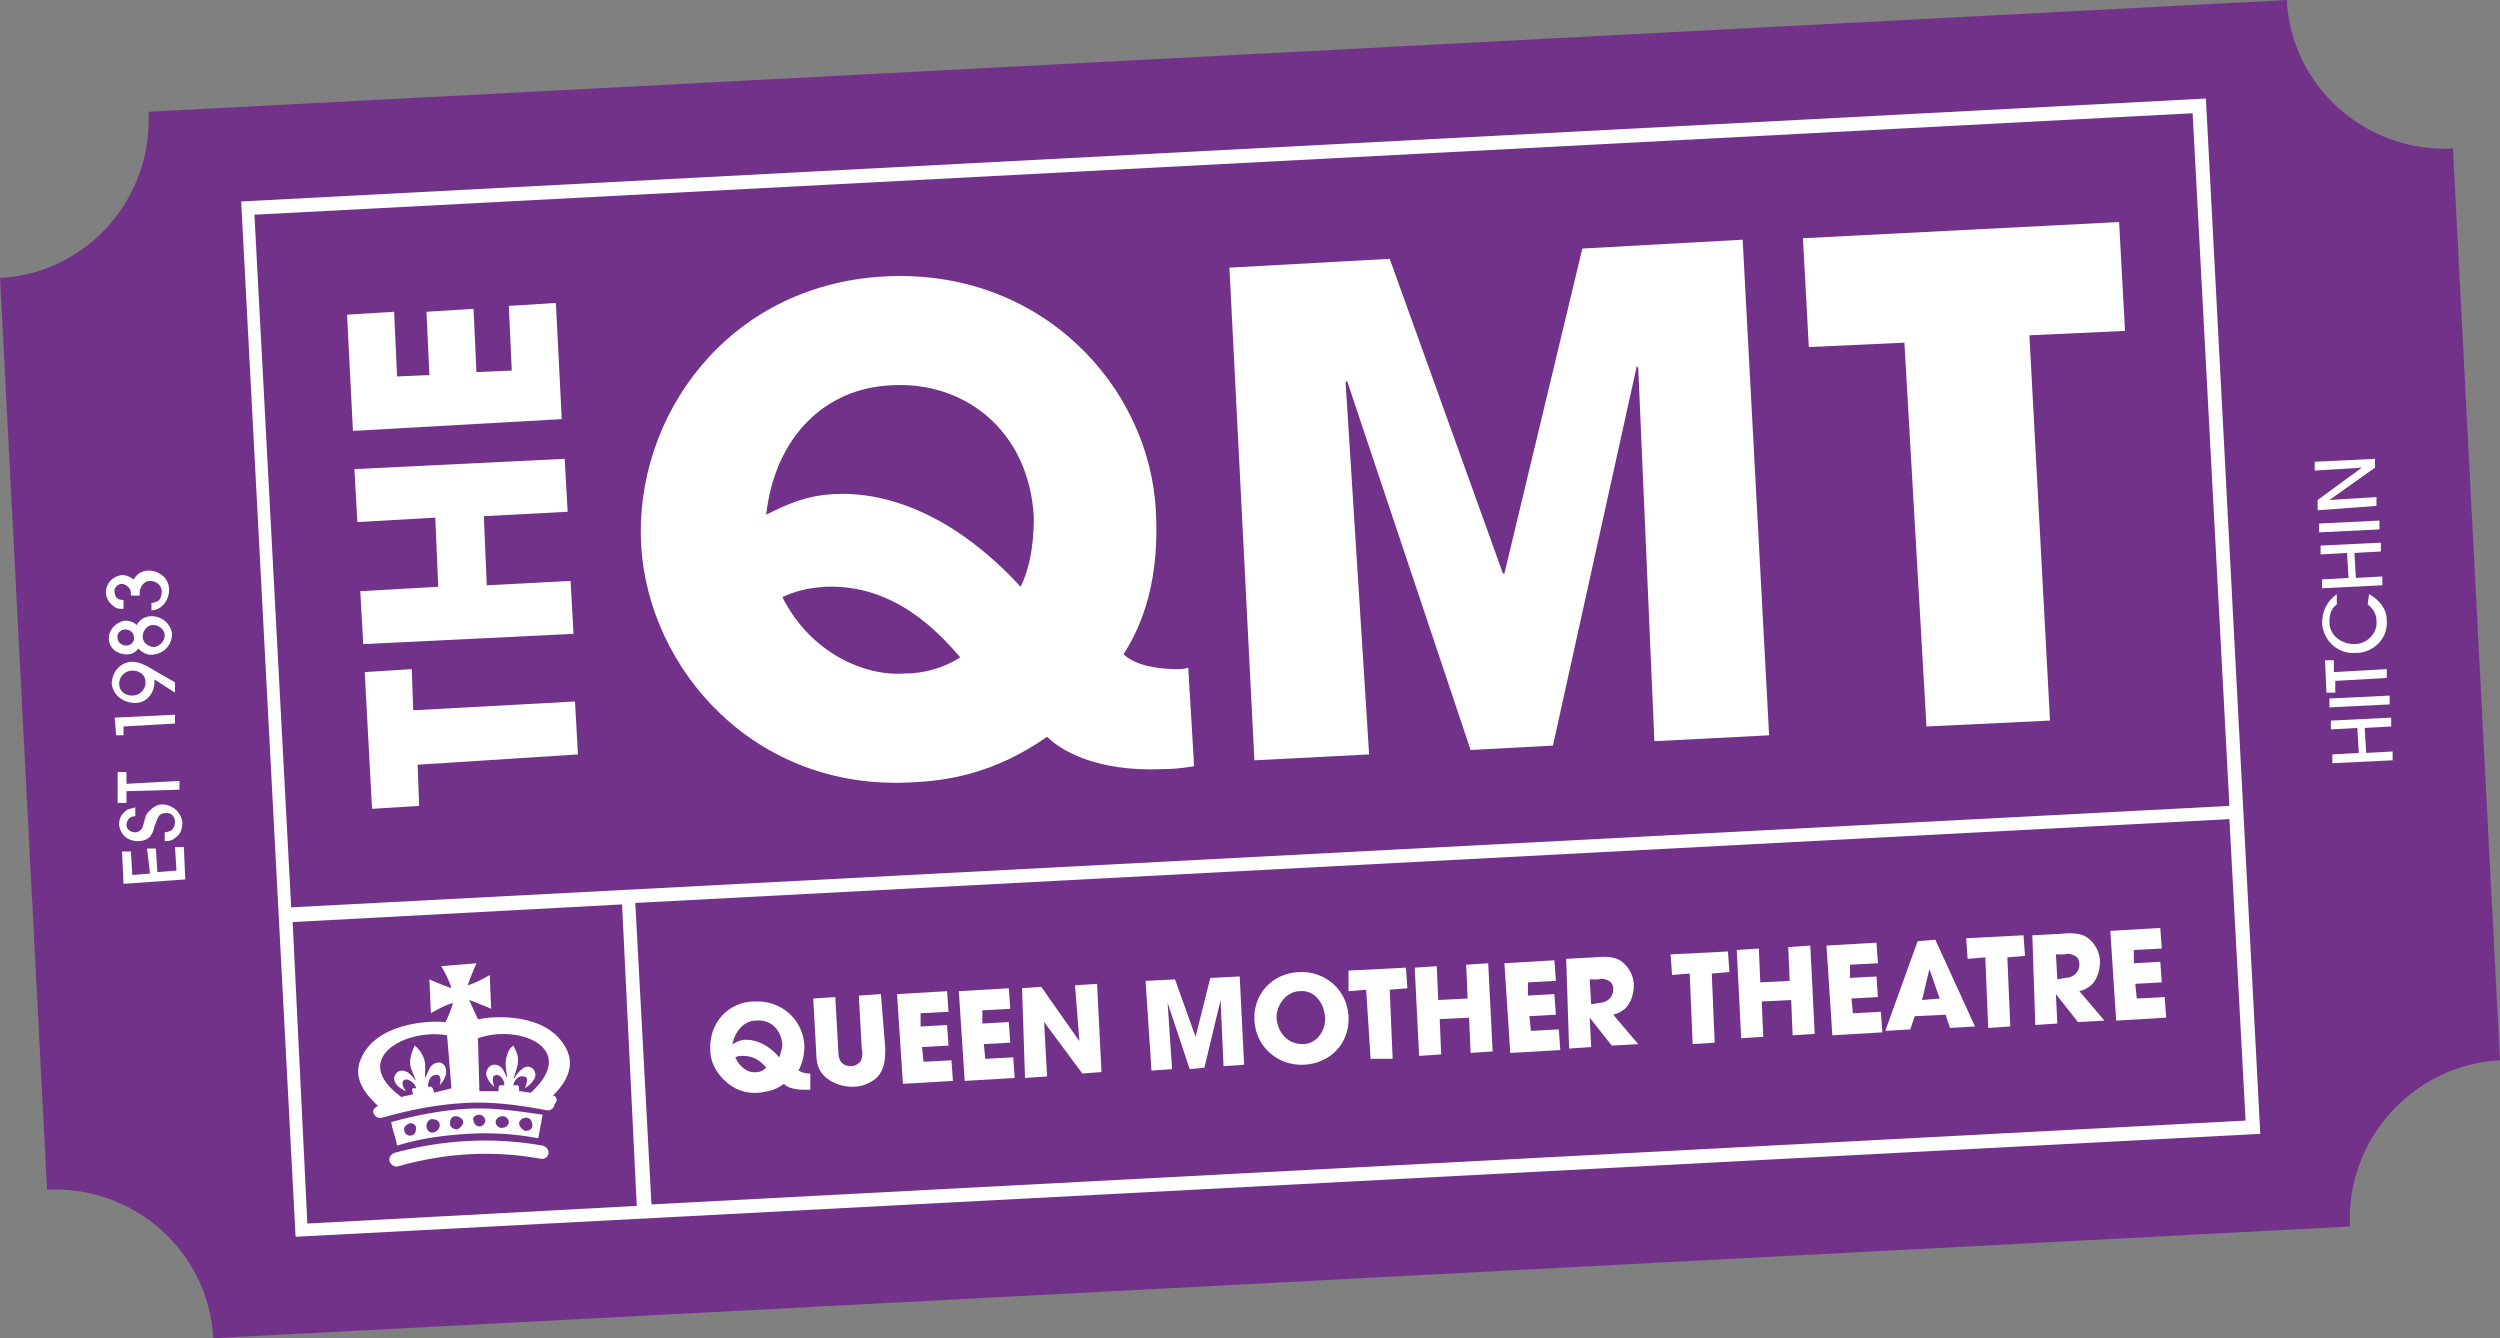
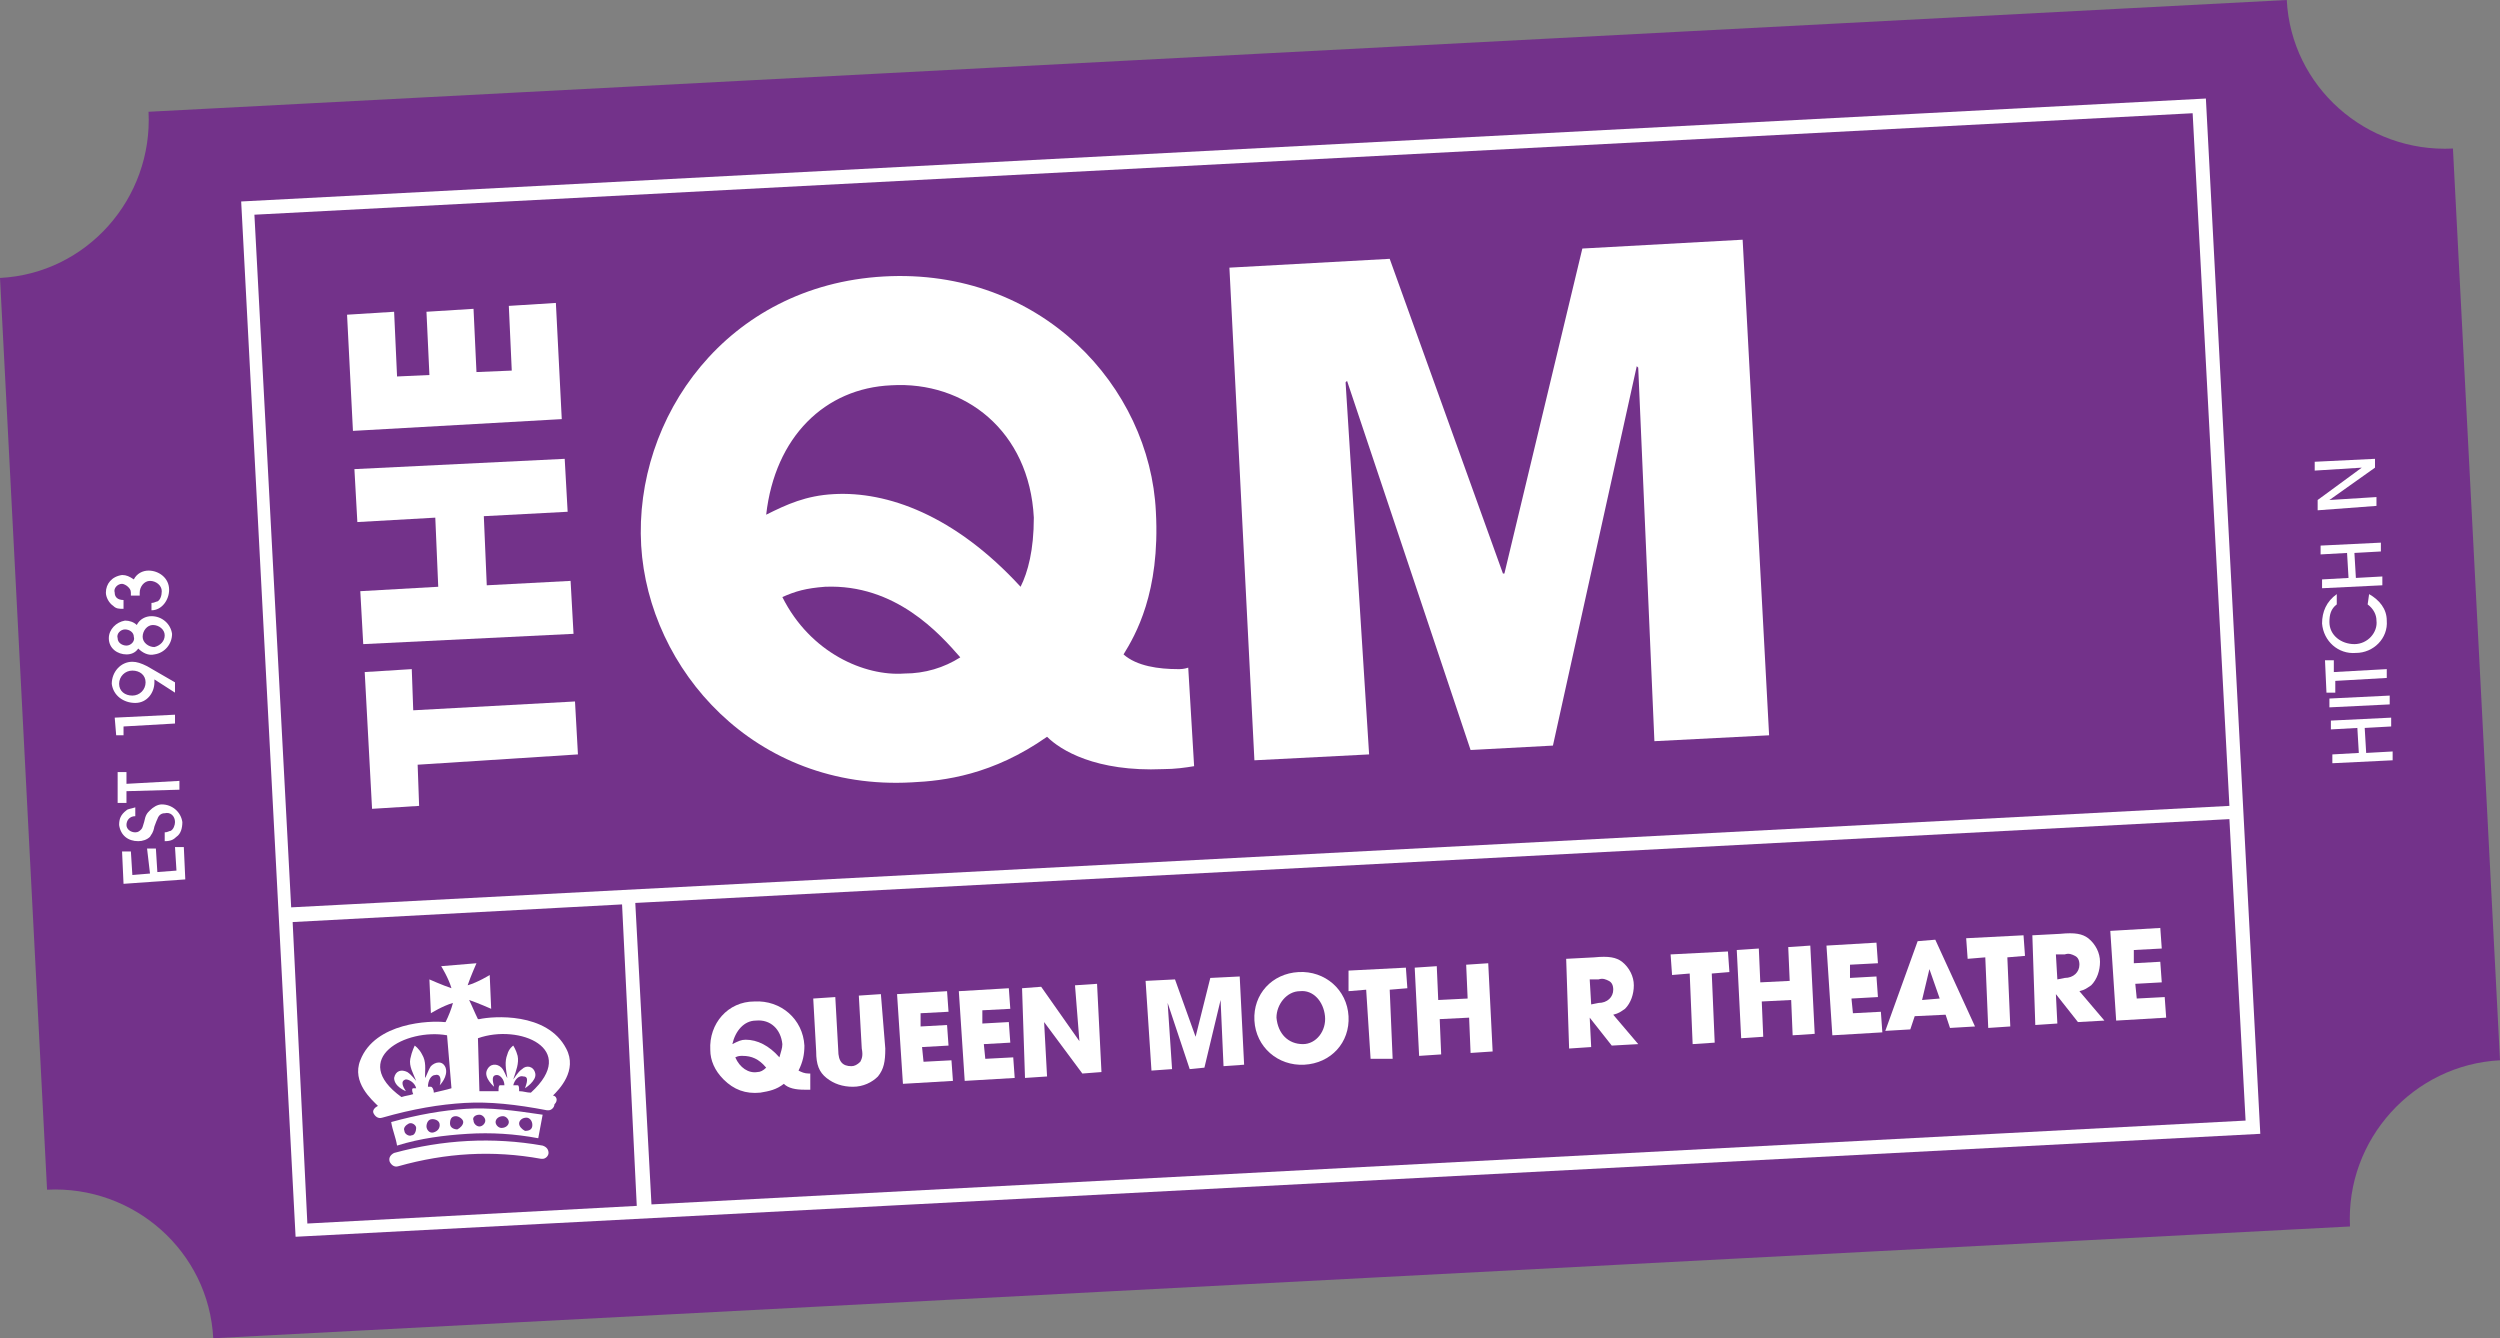
<svg xmlns="http://www.w3.org/2000/svg" version="1.1" id="Layer_1" x="0px" y="0px" width="170px" height="91px" viewBox="0 0 170 91" style="enable-background:new 0 0 170 91;" xml:space="preserve">
  <rect x="0" y="0" width="170" height="91" fill="#808080" stroke="none" />
  <style type="text/css">
	.st0{fill:#73328A;}
	.st1{fill:#FFFFFF;}
</style>
  <path class="st0" d="M170,72.1l-3.2-62c-5.9,0.3-11-4.2-11.3-10.1L10.1,7.6c0.3,5.9-4.2,11-10.1,11.3l3.2,62  c5.9-0.3,11,4.2,11.3,10.1l145.3-7.6C159.5,77.5,164.1,72.4,170,72.1z" />
  <g>
    <path class="st1" d="M16.4,13.7l3.7,70.4l133.6-7L150,6.7L16.4,13.7z M149.1,7.7l2.5,47.1L19.8,61.7l-2.5-47.1L149.1,7.7z    M19.9,62.7l22.4-1.2L43.3,82l-22.4,1.2L19.9,62.7z M44.3,81.9l-1.1-20.5l108.4-5.7l1.1,20.5L44.3,81.9z" />
    <g>
      <path class="st1" d="M55.1,74.1c-0.2,0-0.3,0-0.4,0c-0.6,0-1.1-0.1-1.4-0.4c-0.5,0.4-1,0.5-1.6,0.6c-1,0.1-1.8-0.2-2.5-0.9    c-0.6-0.6-0.9-1.3-0.9-2c-0.1-1.8,1.2-3.3,3-3.3c1.8-0.1,3.3,1.2,3.4,3c0,0.6-0.1,1.1-0.4,1.7c0.2,0.1,0.4,0.2,0.7,0.2    c0,0,0.1,0,0.1,0L55.1,74.1z M50.7,70.7c0.8,0,1.6,0.4,2.3,1.2c0.1-0.4,0.2-0.6,0.2-0.9c-0.1-1-0.8-1.7-1.8-1.6    c-0.8,0-1.4,0.7-1.6,1.6C50.2,70.8,50.4,70.7,50.7,70.7z M51.5,72.9c0.2,0,0.4-0.1,0.6-0.3c-0.5-0.6-1-0.8-1.6-0.8    c-0.2,0-0.3,0-0.5,0.1C50.3,72.6,50.9,73,51.5,72.9z" />
      <path class="st1" d="M60.2,71.3c0,0.9-0.1,1.4-0.5,1.9c-0.4,0.4-1,0.7-1.7,0.7c-0.7,0-1.3-0.2-1.8-0.6c-0.5-0.4-0.7-0.9-0.7-1.8    l-0.2-3.6l1.5-0.1l0.2,3.6c0,0.8,0.3,1.1,0.9,1.1c0.2,0,0.4-0.1,0.6-0.3c0.1-0.2,0.2-0.4,0.1-0.9l-0.2-3.6l1.5-0.1L60.2,71.3z" />
      <path class="st1" d="M61,67.6l3.4-0.2l0.1,1.4l-1.9,0.1l0,0.9l1.8-0.1l0.1,1.4l-1.8,0.1l0.1,1l1.9-0.1l0.1,1.4l-3.4,0.2L61,67.6z" />
      <path class="st1" d="M65.2,67.4l3.4-0.2l0.1,1.4l-1.9,0.1l0,0.9l1.8-0.1l0.1,1.4L66.9,71l0.1,1l1.9-0.1l0.1,1.4l-3.4,0.2    L65.2,67.4z" />
      <path class="st1" d="M69.5,67.2l1.3-0.1l2.6,3.7L73.1,67l1.5-0.1l0.3,6L73.6,73L71,69.5l0.2,3.7l-1.5,0.1L69.5,67.2z" />
      <path class="st1" d="M77.9,66.7l2-0.1l1.4,3.9l1-4l2-0.1l0.3,6l-1.4,0.1L83,68l-1.1,4.6l-1,0.1l-1.5-4.5l0.3,4.5l-1.4,0.1    L77.9,66.7z" />
      <path class="st1" d="M88.3,66.1c1.8-0.1,3.3,1.2,3.4,3c0.1,1.8-1.2,3.2-3,3.3c-1.8,0.1-3.3-1.2-3.4-3    C85.2,67.6,86.5,66.2,88.3,66.1z M88.6,71c0.9,0,1.6-0.9,1.5-1.9c-0.1-1-0.8-1.8-1.7-1.7c-0.9,0-1.6,0.9-1.6,1.8    C86.9,70.3,87.6,71,88.6,71z" />
      <path class="st1" d="M92.9,67.3l-1.2,0.1L91.7,66l3.9-0.2l0.1,1.4l-1.2,0.1l0.2,4.7L93.2,72L92.9,67.3z" />
      <path class="st1" d="M96.2,65.8l1.5-0.1l0.1,2.3l2-0.1l-0.1-2.3l1.5-0.1l0.3,6l-1.5,0.1l-0.1-2.4l-2,0.1l0.1,2.4l-1.5,0.1    L96.2,65.8z" />
-       <path class="st1" d="M102.3,65.5l3.4-0.2l0.1,1.4l-1.9,0.1l0,0.9l1.8-0.1l0.1,1.4l-1.8,0.1l0.1,1l1.9-0.1l0.1,1.4l-3.4,0.2    L102.3,65.5z" />
      <path class="st1" d="M106.5,65.2l1.9-0.1c1-0.1,1.5,0,1.9,0.3c0.5,0.4,0.8,1,0.8,1.6c0,0.6-0.2,1.2-0.6,1.6    c-0.3,0.2-0.4,0.3-0.8,0.4l1.7,2l-1.8,0.1l-1.5-1.9l0.1,2l-1.5,0.1L106.5,65.2z M108.7,68.2c0.6,0,1-0.4,1-0.9    c0-0.3-0.1-0.5-0.3-0.6c-0.2-0.1-0.4-0.2-0.7-0.1l-0.6,0l0.1,1.7L108.7,68.2z" />
      <path class="st1" d="M114.9,66.2l-1.2,0.1l-0.1-1.4l3.9-0.2l0.1,1.4l-1.2,0.1l0.2,4.7l-1.5,0.1L114.9,66.2z" />
      <path class="st1" d="M118.1,64.6l1.5-0.1l0.1,2.3l2-0.1l-0.1-2.3l1.5-0.1l0.3,6l-1.5,0.1l-0.1-2.4l-2,0.1l0.1,2.4l-1.5,0.1    L118.1,64.6z" />
      <path class="st1" d="M124.2,64.3l3.4-0.2l0.1,1.4l-1.9,0.1l0,0.9l1.8-0.1l0.1,1.4l-1.8,0.1l0.1,1l1.9-0.1l0.1,1.4l-3.4,0.2    L124.2,64.3z" />
      <path class="st1" d="M130.4,64l1.2-0.1l2.7,5.9l-1.7,0.1l-0.3-0.9l-2.1,0.1l-0.3,0.9l-1.7,0.1L130.4,64z M131.9,67.9l-0.7-2    l-0.5,2.1L131.9,67.9z" />
      <path class="st1" d="M135,65.1l-1.2,0.1l-0.1-1.4l3.9-0.2l0.1,1.4l-1.2,0.1l0.2,4.7l-1.5,0.1L135,65.1z" />
      <path class="st1" d="M138.2,63.6l1.9-0.1c1-0.1,1.5,0,1.9,0.3c0.5,0.4,0.8,1,0.8,1.6c0,0.6-0.2,1.2-0.6,1.6    c-0.3,0.2-0.4,0.3-0.8,0.4l1.7,2l-1.8,0.1l-1.5-1.9l0.1,2l-1.5,0.1L138.2,63.6z M140.4,66.5c0.6,0,1-0.4,1-0.9    c0-0.3-0.1-0.5-0.3-0.6c-0.2-0.1-0.4-0.2-0.7-0.1l-0.6,0l0.1,1.7L140.4,66.5z" />
      <path class="st1" d="M143.5,63.3l3.4-0.2l0.1,1.4l-1.9,0.1l0,0.9l1.8-0.1l0.1,1.4l-1.8,0.1l0.1,1l1.9-0.1l0.1,1.4l-3.4,0.2    L143.5,63.3z" />
    </g>
    <path class="st1" d="M81.2,52.1c-0.6,0.1-1.3,0.2-2.1,0.2c-4.6,0.2-7-1.3-7.9-2.2c-3.7,2.6-7,3-9.2,3.1   c-10.7,0.6-17.9-7.7-18.4-16.1c-0.5-8.7,5.8-17.7,16.5-18.3s18.1,7.5,18.5,16c0.3,5.5-1.4,8.4-2.2,9.7c0.9,0.8,2.4,1,3.7,1   c0.2,0,0.4,0,0.7-0.1L81.2,52.1z M70.3,35.2c-0.3-5.9-4.7-9.3-9.7-9c-4.5,0.2-7.9,3.5-8.5,8.8c1.4-0.7,2.7-1.3,4.6-1.4   c3.6-0.2,8.2,1.4,12.7,6.3C69.9,38.9,70.3,37.4,70.3,35.2z M56.1,39.9c-1.3,0.1-2,0.3-2.9,0.7c1.9,3.8,5.6,5.4,8.3,5.2   c1.4,0,2.7-0.4,3.8-1.1C63.9,43.1,60.9,39.7,56.1,39.9z" />
    <path class="st1" d="M83.6,18.2l10.9-0.6l7.7,21.4l0.1,0l5.3-22.1l10.9-0.6l1.8,33.7l-7.8,0.4l-1.1-25.4l-0.1-0.1l-5.7,25.8   l-5.6,0.3l-8.4-25.1l-0.1,0.1l1.6,25.3l-7.8,0.4L83.6,18.2z" />
-     <path class="st1" d="M129.5,23.3l-6.5,0.3l-0.4-7.4l21.5-1.1l0.4,7.4l-6.5,0.3l1.4,26.2l-8.4,0.4L129.5,23.3z" />
    <path class="st1" d="M28.4,52l0.1,2.8L25.3,55l-0.5-9.3l3.2-0.2l0.1,2.8l11-0.6l0.2,3.6L28.4,52z" />
    <path class="st1" d="M24.7,43.8l-0.2-3.6l5.3-0.3l-0.2-4.7l-5.3,0.3l-0.2-3.6l14.3-0.7l0.2,3.6l-5.7,0.3l0.2,4.7l5.7-0.3l0.2,3.6   L24.7,43.8z" />
    <path class="st1" d="M24,29.3l-0.4-7.9l3.2-0.2l0.2,4.4l2.2-0.1L29,21.2l3.2-0.2l0.2,4.3l2.4-0.1l-0.2-4.4l3.2-0.2l0.4,7.9L24,29.3   z" />
    <g>
      <path class="st1" d="M158.6,51.9l0-0.6l1.8-0.1l-0.1-1.7l-1.8,0.1l0-0.6l4.1-0.2l0,0.6l-1.8,0.1l0.1,1.7l1.8-0.1l0,0.6L158.6,51.9    z" />
      <path class="st1" d="M158.4,48.1l0-0.6l4.1-0.2l0,0.6L158.4,48.1z" />
      <path class="st1" d="M158.8,46.3l0,0.8l-0.6,0l-0.1-2.2l0.6,0l0,0.8l3.6-0.2l0,0.6L158.8,46.3z" />
      <path class="st1" d="M161.1,40.4c0.7,0.4,1.2,1,1.2,1.8c0.1,1.2-0.9,2.2-2.1,2.2c-1.2,0.1-2.2-0.8-2.3-2c0-0.8,0.3-1.5,1-2l0,0.7    c-0.4,0.3-0.5,0.7-0.5,1.2c0,0.9,0.8,1.5,1.7,1.5c0.9,0,1.6-0.8,1.5-1.6c0-0.4-0.2-0.8-0.6-1.1L161.1,40.4z" />
      <path class="st1" d="M157.9,40l0-0.6l1.8-0.1l-0.1-1.7l-1.8,0.1l0-0.6l4.1-0.2l0,0.6l-1.8,0.1l0.1,1.7l1.8-0.1l0,0.6L157.9,40z" />
-       <path class="st1" d="M157.7,36.2l0-0.6l4.1-0.2l0,0.6L157.7,36.2z" />
      <path class="st1" d="M157.6,34.7l0-0.7l3-2.2l-3.2,0.2l0-0.6l4.1-0.2l0,0.6l-3.1,2.2l3.2-0.2l0,0.6L157.6,34.7z" />
    </g>
    <g>
      <path class="st1" d="M8.4,60.1l-0.1-2.2l0.6,0l0.1,1.6l1.2-0.1L10,57.7l0.6,0l0.1,1.6l1.3-0.1l-0.1-1.6l0.6,0l0.1,2.2L8.4,60.1z" />
      <path class="st1" d="M9.2,55.5c-0.4,0-0.6,0.3-0.6,0.6c0,0.3,0.3,0.5,0.6,0.5c0.2,0,0.3-0.1,0.4-0.2c0.1-0.1,0.1-0.2,0.2-0.5    c0.1-0.5,0.2-0.6,0.4-0.8c0.2-0.2,0.5-0.4,0.8-0.4c0.7,0,1.3,0.5,1.4,1.2c0,0.4-0.1,0.8-0.4,1c-0.2,0.2-0.4,0.3-0.8,0.3l0-0.6    c0.2,0,0.3-0.1,0.4-0.1c0.2-0.1,0.3-0.4,0.3-0.6c0-0.4-0.3-0.7-0.7-0.6c-0.2,0-0.4,0.1-0.5,0.4c0,0-0.1,0.2-0.2,0.5    c-0.1,0.5-0.2,0.5-0.3,0.7c-0.2,0.2-0.5,0.3-0.8,0.3c-0.7,0-1.2-0.4-1.3-1.1c0-0.4,0.1-0.7,0.5-1C8.7,55,8.9,55,9.2,54.9L9.2,55.5    z" />
      <path class="st1" d="M8.6,53.8l0,0.8l-0.6,0L8,52.5l0.6,0l0,0.8l3.6-0.2l0,0.6L8.6,53.8z" />
      <path class="st1" d="M8.4,49.4l0,0.6l-0.5,0l-0.1-1.2l4.1-0.2l0,0.6L8.4,49.4z" />
      <path class="st1" d="M10.5,46.2c0,0.1,0,0.2,0,0.2c0,0.7-0.5,1.4-1.3,1.4c-0.8,0-1.5-0.5-1.6-1.3C7.6,45.7,8.2,45,9,45    c0.3,0,0.6,0.1,1,0.3l1.9,1.1l0,0.7L10.5,46.2z M9,45.6c-0.5,0-0.9,0.4-0.9,0.9c0,0.5,0.4,0.8,0.9,0.8c0.5,0,0.9-0.4,0.9-0.9    C9.9,45.9,9.5,45.6,9,45.6z" />
      <path class="st1" d="M9.4,44.1c-0.2,0.3-0.5,0.4-0.8,0.4c-0.6,0-1.2-0.4-1.2-1.1c0-0.6,0.5-1.1,1.1-1.2c0.3,0,0.6,0.1,0.8,0.3    c0.2-0.4,0.6-0.6,1-0.6c0.7,0,1.3,0.5,1.4,1.2c0,0.7-0.5,1.3-1.2,1.4C10.1,44.6,9.7,44.4,9.4,44.1z M8.5,42.8    c-0.3,0-0.6,0.3-0.5,0.6c0,0.3,0.3,0.5,0.6,0.5c0.3,0,0.6-0.3,0.5-0.6C9.1,43,8.8,42.8,8.5,42.8z M11.2,43.2    c0-0.4-0.4-0.7-0.8-0.7c-0.4,0-0.7,0.4-0.7,0.8s0.4,0.7,0.8,0.7C10.9,43.9,11.2,43.6,11.2,43.2z" />
      <path class="st1" d="M10.3,41c0.2,0,0.3-0.1,0.4-0.1c0.2-0.1,0.3-0.4,0.3-0.7c0-0.4-0.4-0.7-0.8-0.7c-0.4,0-0.7,0.4-0.7,0.8l0,0.2    l-0.6,0l0-0.2c0-0.2-0.1-0.3-0.2-0.4c-0.1-0.1-0.3-0.2-0.4-0.2c-0.3,0-0.6,0.3-0.5,0.6c0,0.3,0.2,0.5,0.6,0.5l0,0.6    c-0.3,0-0.5,0-0.7-0.2c-0.3-0.2-0.5-0.6-0.5-0.9c0-0.6,0.4-1.1,1.1-1.2c0.3,0,0.5,0.1,0.8,0.3c0.2-0.4,0.6-0.6,1-0.6    c0.7,0,1.4,0.5,1.4,1.3c0,0.7-0.5,1.4-1.2,1.4L10.3,41z" />
    </g>
    <g>
      <path class="st1" d="M36.9,77.9c-3.4-0.6-6.8-0.4-10.1,0.5c-0.2,0.1-0.4,0.3-0.3,0.6c0.1,0.2,0.3,0.4,0.6,0.3    c3.2-0.9,6.4-1.1,9.7-0.5c0,0,0.1,0,0.1,0c0.2,0,0.4-0.2,0.4-0.4C37.3,78.2,37.2,78,36.9,77.9z" />
      <path class="st1" d="M31.8,77.1c1.6-0.1,3.2,0,4.8,0.3l0.3-1.6c-2-0.3-3.6-0.5-5.2-0.4l0,0c-1.6,0.1-3.3,0.4-5.1,0.9    c0.1,0.6,0.3,1,0.4,1.6C28.6,77.4,30.2,77.2,31.8,77.1z M35.3,76.4c0-0.2,0.2-0.4,0.5-0.4c0.2,0,0.4,0.2,0.4,0.5s-0.2,0.4-0.5,0.4    C35.5,76.8,35.3,76.6,35.3,76.4z M33.7,76.3c0-0.2,0.2-0.4,0.5-0.4c0.2,0,0.4,0.2,0.4,0.4c0,0.2-0.2,0.4-0.5,0.4    C33.9,76.7,33.7,76.5,33.7,76.3z M32.6,75.8c0.2,0,0.4,0.2,0.4,0.4c0,0.2-0.2,0.4-0.4,0.4c-0.2,0-0.4-0.2-0.4-0.4    C32.1,76,32.3,75.8,32.6,75.8z M31,75.9c0.2,0,0.5,0.2,0.5,0.4c0,0.2-0.2,0.4-0.4,0.5c-0.2,0-0.5-0.1-0.5-0.4    C30.6,76.1,30.7,75.9,31,75.9z M29.4,76.1c0.2,0,0.5,0.1,0.5,0.4c0,0.2-0.1,0.4-0.4,0.5S29,76.8,29,76.6    C29,76.4,29.1,76.1,29.4,76.1z M27.8,76.4c0.2-0.1,0.5,0.1,0.5,0.3c0,0.2-0.1,0.5-0.3,0.5c-0.2,0.1-0.5-0.1-0.5-0.3    C27.4,76.7,27.6,76.5,27.8,76.4z" />
      <path class="st1" d="M37.6,74.5c0.4-0.4,1.7-1.7,0.9-3.2c-1.3-2.5-5-2.2-5.9-2l-0.1,0c-0.2-0.4-0.4-0.9-0.6-1.3    c0.6,0.2,1.5,0.6,1.5,0.6l-0.1-2.3c0,0-0.8,0.5-1.5,0.7c0.2-0.6,0.6-1.5,0.6-1.5l-1.2,0.1l-1.2,0.1c0,0,0.5,0.8,0.7,1.5    c-0.6-0.2-1.5-0.6-1.5-0.6l0.1,2.3c0,0,0.8-0.5,1.5-0.7c-0.1,0.4-0.3,0.9-0.5,1.3l-0.1,0c-0.9-0.1-4.7,0-5.7,2.6    c-0.6,1.5,0.8,2.7,1.2,3.1c-0.2,0.1-0.4,0.3-0.3,0.5c0.1,0.2,0.3,0.4,0.6,0.3c2.1-0.6,3.9-0.9,5.6-1c0,0,0,0,0,0    c1.7-0.1,3.5,0.1,5.6,0.5c0,0,0.1,0,0.1,0c0.2,0,0.4-0.2,0.4-0.4C38,74.8,37.8,74.5,37.6,74.5z M29.5,74.3c0-0.2-0.1-0.4-0.2-0.4    c0,0-0.2,0-0.2,0c0-0.4,0.2-0.8,0.5-0.8c0.4-0.1,0.4,0.4,0.3,0.7c0,0,0.6-0.6,0.4-1.2c-0.2-0.5-0.7-0.4-1-0.1    c-0.2,0.3-0.3,0.7-0.4,0.8c0-0.6,0.1-1.1-0.2-1.6c-0.2-0.4-0.5-0.6-0.5-0.6S28,71.5,27.9,72c-0.1,0.5,0.2,1,0.4,1.5    c-0.1-0.1-0.3-0.4-0.6-0.6c-0.4-0.2-0.8-0.1-0.9,0.4c0,0.6,0.8,0.9,0.8,0.9c-0.2-0.3-0.4-0.7,0-0.8c0.2,0,0.6,0.2,0.7,0.6    c0,0-0.2,0-0.2,0c-0.1,0-0.1,0.2,0,0.4c-0.3,0.1-0.5,0.1-0.8,0.2c-3.6-2.6,0.3-4.7,3.1-4.2l0.3,3.6C30.4,74.1,29.9,74.2,29.5,74.3    z M36.1,74.3c-0.3,0-0.5-0.1-0.8-0.1c0-0.2,0-0.4-0.1-0.4c0,0-0.2,0-0.3,0c0.1-0.4,0.4-0.7,0.7-0.6c0.4,0,0.2,0.5,0.1,0.8    c0,0,0.8-0.5,0.7-1c-0.1-0.5-0.6-0.6-0.9-0.3c-0.3,0.2-0.5,0.6-0.6,0.7c0.2-0.6,0.4-1.1,0.3-1.6c-0.1-0.4-0.3-0.7-0.3-0.7    s-0.3,0.2-0.4,0.6c-0.2,0.5-0.1,1,0,1.6c-0.1-0.1-0.2-0.5-0.4-0.7c-0.3-0.3-0.8-0.3-1,0.2c-0.2,0.5,0.5,1.1,0.5,1.1    c-0.1-0.4-0.2-0.8,0.2-0.8c0.2,0,0.5,0.3,0.5,0.7c0,0-0.2,0-0.3,0c-0.1,0-0.1,0.2-0.1,0.4c-0.4,0-0.9,0-1.3,0l-0.1-3.6    C35.3,69.6,39.4,71.3,36.1,74.3z" />
    </g>
  </g>
</svg>